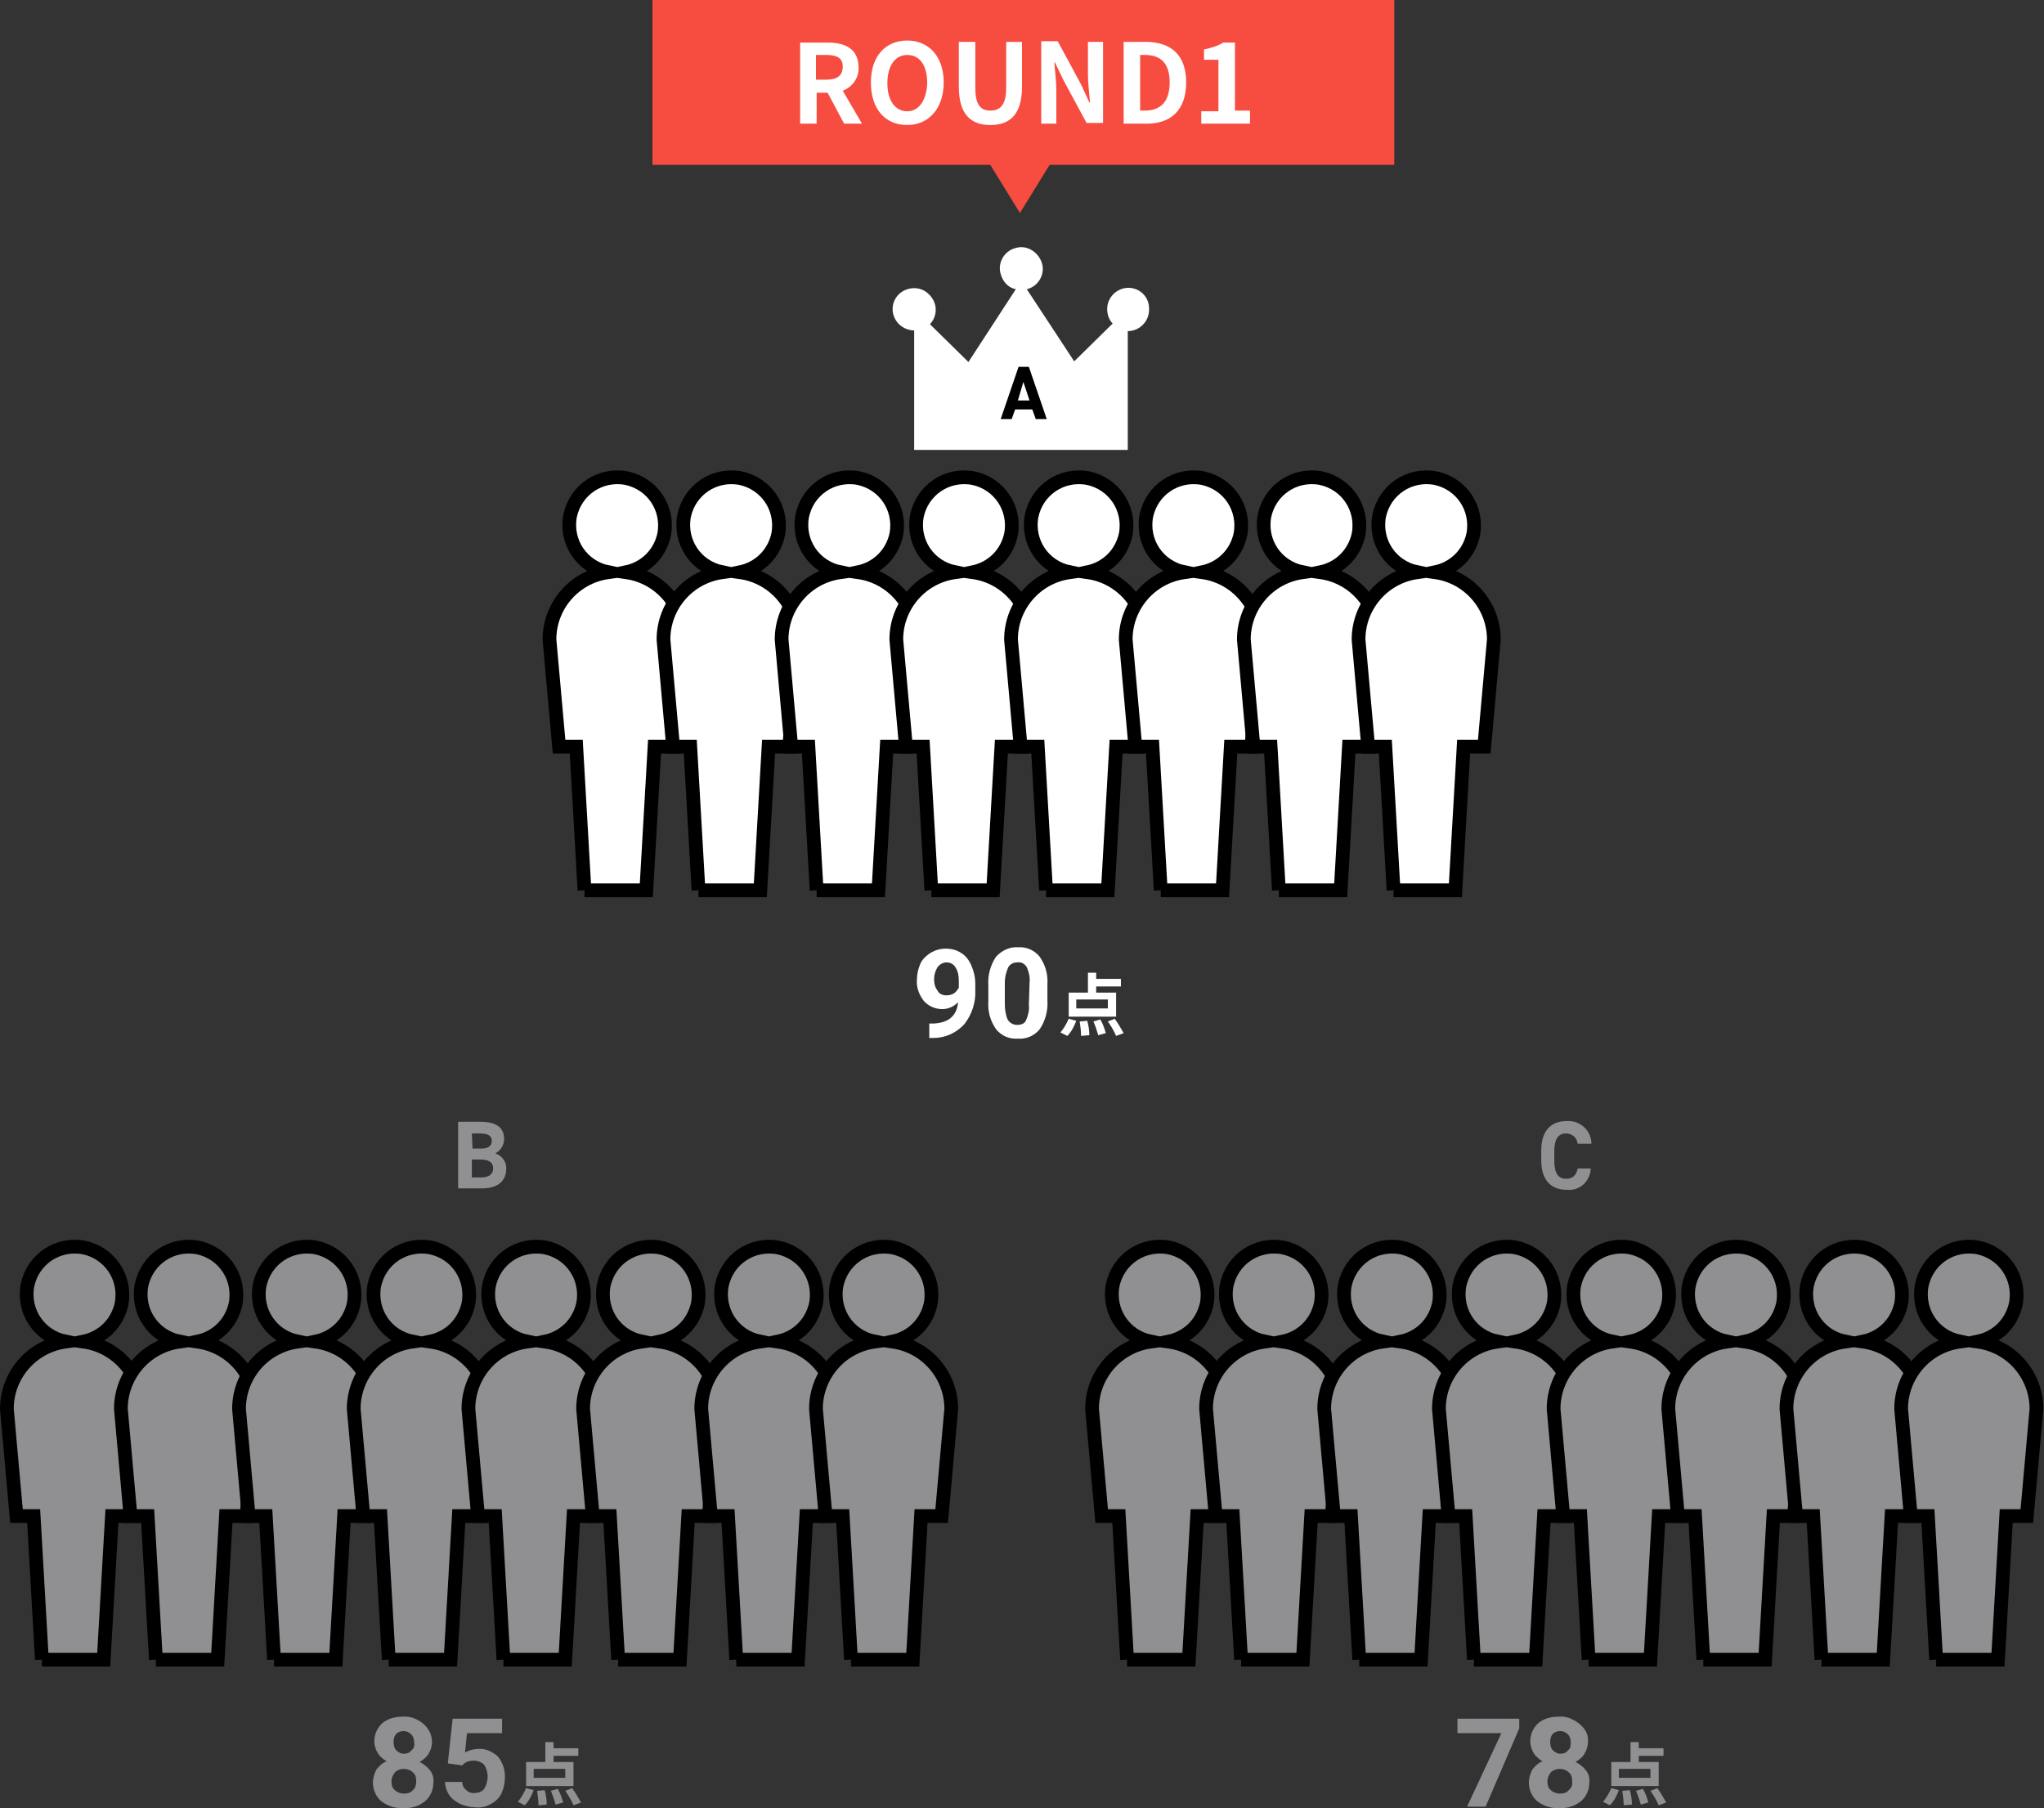
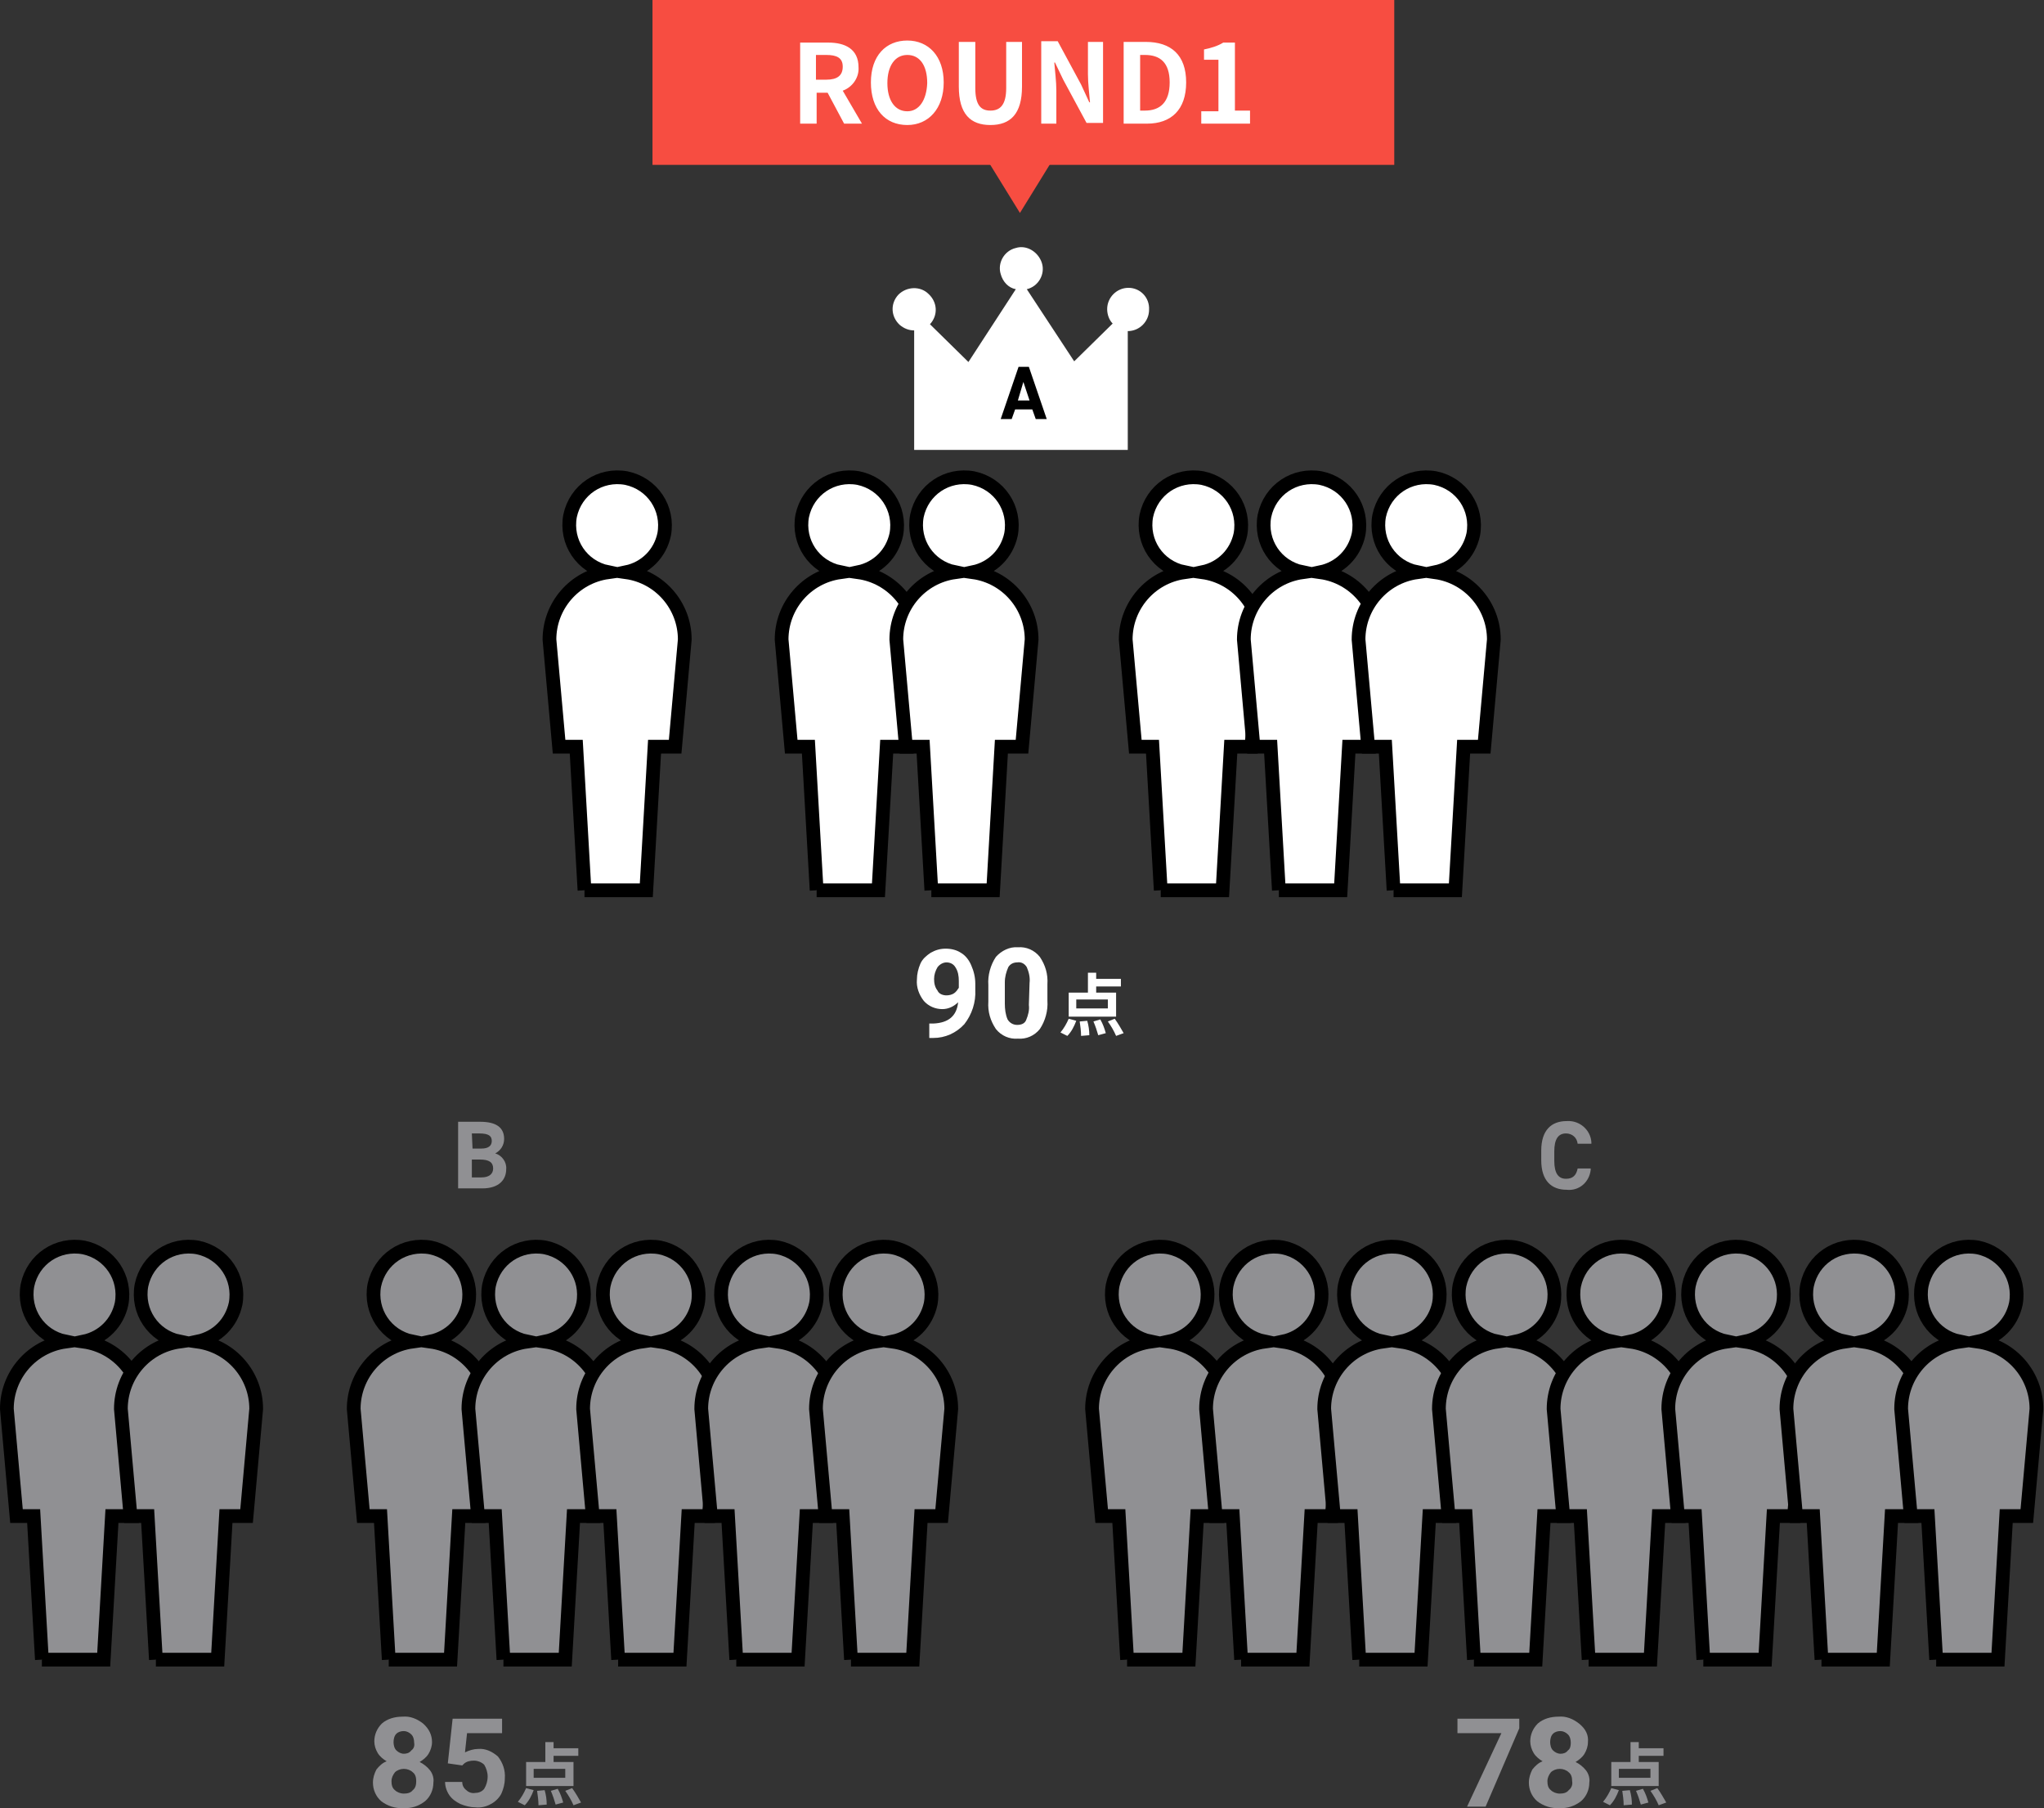
<svg xmlns="http://www.w3.org/2000/svg" version="1.1" id="レイヤー_1" x="0" y="0" viewBox="0 0 297.6 263.2" xml:space="preserve">
  <rect x="0" y="0" width="297.6" height="263.2" fill="#333333" stroke="none" />
  <style>.st0{fill:#f74d41}.st1,.st2{fill:#fff}.st2{stroke:#000;stroke-width:2;stroke-miterlimit:10}.st3,.st4{fill:#909093}.st4{stroke:#000;stroke-width:2;stroke-miterlimit:10}</style>
  <g id="グループ_2682" transform="translate(-2887 18661)">
    <path id="パス_1121" class="st0" d="M3035.5-18630l-18.5-30h37l-18.5 30z" />
    <path id="長方形_1357" class="st0" d="M2982-18661h108v24h-108z" />
    <path id="パス_2495" class="st1" d="M3005.8-18653h1.5c1.5 0 2.4.4 2.4 1.7 0 1.3-.8 1.9-2.4 1.9h-1.5v-3.6zm6.7 10l-2.8-4.8c1.4-.5 2.4-1.9 2.3-3.4 0-2.7-2-3.6-4.4-3.6h-4.1v11.8h2.4v-4.5h1.6l2.4 4.5h2.6zm6.6.2c3.1 0 5.3-2.4 5.3-6.2s-2.2-6.1-5.3-6.1c-3.1 0-5.3 2.2-5.3 6.1 0 3.9 2.1 6.2 5.3 6.2zm0-2c-1.8 0-2.9-1.6-2.9-4.1 0-2.5 1.1-4.1 2.9-4.1s2.9 1.5 2.9 4.1c-.1 2.5-1.2 4.1-2.9 4.1zm12.1 2c2.9 0 4.6-1.6 4.6-5.6v-6.5h-2.3v6.7c0 2.5-.9 3.3-2.3 3.3s-2.2-.8-2.2-3.3v-6.7h-2.4v6.5c0 4 1.7 5.6 4.6 5.6zm7.4-.2h2.2v-4.8c0-1.4-.2-2.8-.3-4.1h.1l1.2 2.5 3.4 6.3h2.4v-11.8h-2.2v4.7c0 1.3.2 2.9.3 4.1h-.1l-1.2-2.6-3.4-6.3h-2.4v12zm12 0h3.4c3.5 0 5.7-2 5.7-6s-2.2-5.9-5.9-5.9h-3.2v11.9zm2.4-1.9v-8.1h.7c2.2 0 3.6 1.1 3.6 4s-1.4 4.1-3.6 4.1h-.7zm8.9 1.9h7.1v-1.9h-2.2v-9.9h-1.7c-.8.5-1.8.8-2.8 1v1.5h2.1v7.5h-2.5v1.8z" />
    <g id="グループ_2074" transform="translate(2595 -19311)">
      <path id="パス_2497" class="st1" d="M431.5 795.9c-.6.6-1.4 1-2.3 1-1 0-2-.4-2.7-1.2-.7-.9-1.1-2-1-3.1 0-.8.2-1.6.5-2.3.3-.7.9-1.2 1.5-1.6.7-.4 1.4-.6 2.2-.6.8 0 1.6.2 2.2.6.7.4 1.2 1.1 1.5 1.8.4.9.6 1.8.6 2.7v.9c.1 1.8-.5 3.6-1.6 5-1.2 1.3-2.8 2-4.5 2h-.6V799h.6c2.2-.1 3.4-1.1 3.6-3.1zm-1.7-1c.4 0 .8-.1 1.1-.3.3-.2.5-.5.7-.8v-1c0-.7-.1-1.4-.5-2-.3-.5-.8-.7-1.3-.7s-1 .3-1.3.7c-.3.5-.5 1.1-.5 1.7 0 .6.1 1.2.5 1.7.2.5.8.7 1.3.7zm14.7.8c.1 1.4-.3 2.9-1.1 4.1-.8 1-2 1.5-3.2 1.4-1.2.1-2.4-.4-3.2-1.4-.8-1.2-1.2-2.5-1.1-4v-2.4c-.1-1.4.3-2.9 1.1-4.1.8-.9 2-1.5 3.2-1.4 1.2-.1 2.4.4 3.2 1.4.8 1.2 1.2 2.5 1.1 4v2.4zm-2.6-2.6c.1-.8-.1-1.6-.4-2.3-.3-.5-.8-.8-1.4-.7-.5 0-1 .2-1.3.7-.3.7-.5 1.4-.5 2.2v3.1c0 .8.1 1.6.4 2.3.3.5.8.8 1.4.8.6 0 1.1-.2 1.3-.7.3-.7.5-1.5.4-2.2l.1-3.2z" />
      <path id="パス_2498" class="st1" d="M453.3 796.8h-4.6v-1.3h4.6v1.3zm1.2-2.3h-2.9v-.9h3.6v-1.1h-3.6v-.9h-1.2v2.9h-2.8v3.5h6.9v-3.5zm-7.1 6.3c.6-.6 1-1.4 1.3-2.2l-1.1-.3c-.3.7-.7 1.4-1.2 2l1 .5zm1.8-2.1c.1.7.2 1.4.2 2.1l1.2-.1c0-.7-.1-1.4-.3-2.1l-1.1.1zm2 0c.3.7.5 1.3.7 2l1.1-.3c-.2-.7-.4-1.3-.8-2l-1 .3zm2.1 0c.5.7.9 1.4 1.2 2.1l1.1-.4c-.4-.7-.8-1.4-1.3-2.1l-1 .4z" />
    </g>
    <g id="グループ_2041" transform="translate(2607 -19025)">
      <g id="グループ_2039" transform="translate(410 400)">
        <path id="パス_1061" class="st1" d="M34.3 5.9c-1.7 0-3.1 1.4-3.1 3.1 0 .8.3 1.6.8 2.1l-5.6 5.5-6.9-10.5c1.7-.4 2.7-2.2 2.2-3.8S19.5-.4 17.9.1c-1.7.4-2.7 2.2-2.2 3.8.3 1.1 1.1 2 2.2 2.2L11 16.7l-5.6-5.5C6.6 9.9 6.5 8 5.2 6.8 4 5.6 2 5.7.8 6.9c-1.2 1.3-1.1 3.2.2 4.4.6.5 1.3.8 2.1.8v17.4h31.1V12.2c1.7 0 3.1-1.4 3.1-3.1.1-1.8-1.3-3.2-3-3.2z" />
      </g>
      <g id="グループ_2040" transform="translate(633.5 -1127)">
        <path id="合体_32" class="st2" d="M-268.4 1620.6l-1.2-20.9h-2.5l-1.4-15.6c0-4.9 3.6-9.1 8.5-9.8-3.8-.8-6.2-4.4-5.5-8.2.8-3.8 4.4-6.2 8.2-5.5 3.8.8 6.2 4.4 5.5 8.2-.6 2.8-2.7 4.9-5.5 5.5 4.9.7 8.5 4.9 8.5 9.8l-1.4 15.6h-3l-1.2 20.9h-9z" />
-         <path id="合体_32-2" class="st2" d="M-251.8 1620.6l-1.2-20.9h-2.5l-1.4-15.6c0-4.9 3.6-9.1 8.5-9.8-3.8-.8-6.2-4.4-5.5-8.2.8-3.8 4.4-6.2 8.2-5.5 3.8.8 6.2 4.4 5.5 8.2-.6 2.8-2.7 4.9-5.5 5.5 4.9.7 8.5 4.9 8.5 9.8l-1.4 15.6h-3l-1.2 20.9h-9z" />
        <path id="合体_32-3" class="st2" d="M-234.6 1620.6l-1.2-20.9h-2.5l-1.4-15.6c0-4.9 3.6-9.1 8.5-9.8-3.8-.8-6.2-4.4-5.5-8.2.8-3.8 4.4-6.2 8.2-5.5 3.8.8 6.2 4.4 5.5 8.2-.6 2.8-2.7 4.9-5.5 5.5 4.9.7 8.5 4.9 8.5 9.8l-1.4 15.6h-3l-1.2 20.9h-9z" />
        <path id="合体_32-4" class="st2" d="M-217.9 1620.6l-1.2-20.9h-2.5l-1.4-15.6c0-4.9 3.6-9.1 8.5-9.8-3.8-.8-6.2-4.4-5.5-8.2.8-3.8 4.4-6.2 8.2-5.5 3.8.8 6.2 4.4 5.5 8.2-.6 2.8-2.7 4.9-5.5 5.5 4.9.7 8.5 4.9 8.5 9.8l-1.4 15.6h-3l-1.2 20.9h-9z" />
-         <path id="合体_73" class="st2" d="M-201.2 1620.6l-1.2-20.9h-2.5l-1.4-15.6c0-4.9 3.6-9.1 8.5-9.8-3.8-.8-6.2-4.4-5.5-8.2.8-3.8 4.4-6.2 8.2-5.5 3.8.8 6.2 4.4 5.5 8.2-.6 2.8-2.7 4.9-5.5 5.5 4.9.7 8.5 4.9 8.5 9.8l-1.4 15.6h-3l-1.2 20.9h-9z" />
        <path id="合体_72" class="st2" d="M-184.5 1620.6l-1.2-20.9h-2.5l-1.4-15.6c0-4.9 3.6-9.1 8.5-9.8-3.8-.8-6.2-4.4-5.5-8.2.8-3.8 4.4-6.2 8.2-5.5 3.8.8 6.2 4.4 5.5 8.2-.6 2.8-2.7 4.9-5.5 5.5 4.9.7 8.5 4.9 8.5 9.8l-1.4 15.6h-3l-1.2 20.9h-9z" />
        <path id="合体_71" class="st2" d="M-167.3 1620.6l-1.2-20.9h-2.5l-1.4-15.6c0-4.9 3.6-9.1 8.5-9.8-3.8-.8-6.2-4.4-5.5-8.2.8-3.8 4.4-6.2 8.2-5.5 3.8.8 6.2 4.4 5.5 8.2-.6 2.8-2.7 4.9-5.5 5.5 4.9.7 8.5 4.9 8.5 9.8l-1.4 15.6h-3l-1.2 20.9h-9z" />
        <path id="合体_70" class="st2" d="M-150.6 1620.6l-1.2-20.9h-2.5l-1.4-15.6c0-4.9 3.6-9.1 8.5-9.8-3.8-.8-6.2-4.4-5.5-8.2.8-3.8 4.4-6.2 8.2-5.5 3.8.8 6.2 4.4 5.5 8.2-.6 2.8-2.7 4.9-5.5 5.5 4.9.7 8.5 4.9 8.5 9.8l-1.4 15.6h-3l-1.2 20.9h-9z" />
      </g>
      <path id="パス_2496" d="M427.3 425l.5-1.4h2.5l.5 1.4h1.6l-2.6-7.6h-1.5l-2.6 7.6h1.6zm1.7-5.4l.9 2.7h-1.7l.8-2.7z" />
    </g>
    <g id="グループ_2075" transform="translate(2516 -19199)">
      <path id="パス_2503" class="st3" d="M433.9 791.6c0 .6-.2 1.2-.5 1.7s-.8.9-1.3 1.2c.6.3 1.1.7 1.5 1.2.4.5.6 1.2.5 1.8 0 1-.4 2-1.2 2.7-.9.7-2 1.1-3.2 1-1.1.1-2.3-.3-3.2-1-.8-.7-1.2-1.7-1.2-2.7 0-.7.2-1.3.5-1.9.4-.5.9-1 1.5-1.2-.5-.3-1-.7-1.3-1.2-.3-.5-.5-1.1-.5-1.7 0-1 .4-1.9 1.1-2.6.8-.7 1.9-1 3-1 1.1-.1 2.1.3 3 1 .9.8 1.3 1.7 1.3 2.7zm-2.3 5.7c0-.5-.1-1-.5-1.3-.3-.3-.8-.5-1.3-.5s-1 .2-1.3.5c-.3.4-.5.8-.5 1.3s.1 1 .5 1.3c.3.3.8.5 1.3.5s1-.1 1.3-.5c.4-.3.5-.8.5-1.3zm-.3-5.6c0-.4-.1-.9-.4-1.2-.3-.3-.7-.5-1.1-.5-.4 0-.8.1-1.1.4-.3.3-.4.8-.4 1.2 0 .4.1.9.4 1.2.3.3.7.5 1.1.5.4 0 .8-.1 1.1-.5.3-.2.5-.6.4-1.1zm4.9 3l.7-6.5h7.2v2.1H439l-.3 2.8c.6-.3 1.3-.5 1.9-.5 1.1-.1 2.1.4 2.9 1.1.7.9 1.1 2 1 3.2 0 .8-.2 1.5-.5 2.2-.3.6-.9 1.2-1.5 1.5-.7.4-1.5.6-2.3.5-.7 0-1.5-.2-2.2-.5-.6-.3-1.2-.7-1.6-1.3-.4-.6-.6-1.3-.6-1.9h2.5c0 .5.2.9.6 1.2.3.3.8.5 1.3.4.5 0 1-.2 1.3-.6.3-.5.5-1.1.5-1.8 0-.6-.2-1.2-.5-1.7-.4-.4-1-.6-1.5-.6s-1.1.1-1.5.5l-.2.2-2.1-.3z" />
      <path id="パス_2504" class="st3" d="M453.3 796.8h-4.6v-1.3h4.6v1.3zm1.2-2.3h-2.9v-.9h3.6v-1.1h-3.6v-.9h-1.2v2.9h-2.8v3.5h6.9v-3.5zm-7.1 6.3c.6-.6 1-1.4 1.3-2.2l-1.1-.3c-.3.7-.7 1.4-1.2 2l1 .5zm1.8-2.1c.1.7.2 1.4.2 2.1l1.2-.1c0-.7-.1-1.4-.3-2.1l-1.1.1zm2 0c.3.7.5 1.3.7 2l1.1-.3c-.2-.7-.4-1.3-.8-2l-1 .3zm2.1 0c.5.7.9 1.4 1.2 2.1l1.1-.4c-.4-.7-.8-1.4-1.3-2.1l-1 .4z" />
    </g>
    <g id="グループ_2076" transform="translate(2528 -18913)">
      <g id="グループ_2040-2" transform="translate(633.5 -1127)">
        <path id="合体_32-5" class="st4" d="M-268.4 1620.6l-1.2-20.9h-2.5l-1.4-15.6c0-4.9 3.6-9.1 8.5-9.8-3.8-.8-6.2-4.4-5.5-8.2.8-3.8 4.4-6.2 8.2-5.5 3.8.8 6.2 4.4 5.5 8.2-.6 2.8-2.7 4.9-5.5 5.5 4.9.7 8.5 4.9 8.5 9.8l-1.4 15.6h-3l-1.2 20.9h-9z" />
        <path id="合体_32-6" class="st4" d="M-251.8 1620.6l-1.2-20.9h-2.5l-1.4-15.6c0-4.9 3.6-9.1 8.5-9.8-3.8-.8-6.2-4.4-5.5-8.2.8-3.8 4.4-6.2 8.2-5.5 3.8.8 6.2 4.4 5.5 8.2-.6 2.8-2.7 4.9-5.5 5.5 4.9.7 8.5 4.9 8.5 9.8l-1.4 15.6h-3l-1.2 20.9h-9z" />
-         <path id="合体_32-7" class="st4" d="M-234.6 1620.6l-1.2-20.9h-2.5l-1.4-15.6c0-4.9 3.6-9.1 8.5-9.8-3.8-.8-6.2-4.4-5.5-8.2.8-3.8 4.4-6.2 8.2-5.5 3.8.8 6.2 4.4 5.5 8.2-.6 2.8-2.7 4.9-5.5 5.5 4.9.7 8.5 4.9 8.5 9.8l-1.4 15.6h-3l-1.2 20.9h-9z" />
        <path id="合体_32-8" class="st4" d="M-217.9 1620.6l-1.2-20.9h-2.5l-1.4-15.6c0-4.9 3.6-9.1 8.5-9.8-3.8-.8-6.2-4.4-5.5-8.2.8-3.8 4.4-6.2 8.2-5.5 3.8.8 6.2 4.4 5.5 8.2-.6 2.8-2.7 4.9-5.5 5.5 4.9.7 8.5 4.9 8.5 9.8l-1.4 15.6h-3l-1.2 20.9h-9z" />
        <path id="合体_73-2" class="st4" d="M-201.2 1620.6l-1.2-20.9h-2.5l-1.4-15.6c0-4.9 3.6-9.1 8.5-9.8-3.8-.8-6.2-4.4-5.5-8.2.8-3.8 4.4-6.2 8.2-5.5 3.8.8 6.2 4.4 5.5 8.2-.6 2.8-2.7 4.9-5.5 5.5 4.9.7 8.5 4.9 8.5 9.8l-1.4 15.6h-3l-1.2 20.9h-9z" />
        <path id="合体_72-2" class="st4" d="M-184.5 1620.6l-1.2-20.9h-2.5l-1.4-15.6c0-4.9 3.6-9.1 8.5-9.8-3.8-.8-6.2-4.4-5.5-8.2.8-3.8 4.4-6.2 8.2-5.5 3.8.8 6.2 4.4 5.5 8.2-.6 2.8-2.7 4.9-5.5 5.5 4.9.7 8.5 4.9 8.5 9.8l-1.4 15.6h-3l-1.2 20.9h-9z" />
        <path id="合体_71-2" class="st4" d="M-167.3 1620.6l-1.2-20.9h-2.5l-1.4-15.6c0-4.9 3.6-9.1 8.5-9.8-3.8-.8-6.2-4.4-5.5-8.2.8-3.8 4.4-6.2 8.2-5.5 3.8.8 6.2 4.4 5.5 8.2-.6 2.8-2.7 4.9-5.5 5.5 4.9.7 8.5 4.9 8.5 9.8l-1.4 15.6h-3l-1.2 20.9h-9z" />
        <path id="合体_70-2" class="st4" d="M-150.6 1620.6l-1.2-20.9h-2.5l-1.4-15.6c0-4.9 3.6-9.1 8.5-9.8-3.8-.8-6.2-4.4-5.5-8.2.8-3.8 4.4-6.2 8.2-5.5 3.8.8 6.2 4.4 5.5 8.2-.6 2.8-2.7 4.9-5.5 5.5 4.9.7 8.5 4.9 8.5 9.8l-1.4 15.6h-3l-1.2 20.9h-9z" />
      </g>
      <path id="パス_2499" class="st3" d="M425.7 415.3v9.7h3.5c2.5 0 3.5-1.3 3.5-2.8.1-1-.6-2-1.6-2.3.8-.4 1.3-1.2 1.3-2.1 0-1.7-1.2-2.5-3.5-2.5h-3.2zm2 5.5h1.2c1.3 0 1.9.4 1.9 1.3 0 .8-.6 1.3-1.7 1.3h-1.4v-2.6zm0-3.8h1.1c1.4 0 1.8.4 1.8 1.1s-.5 1.1-1.5 1.1h-1.3l-.1-2.2z" />
    </g>
    <g id="グループ_2077" transform="translate(2674 -19199)">
      <path id="パス_2501" class="st3" d="M434.2 789.6l-4.9 11.4h-2.7l5-10.7h-6.4v-2.1h9v1.4zm10 2c0 .6-.2 1.2-.5 1.7s-.8.9-1.3 1.2c.6.3 1.1.7 1.5 1.2.4.5.6 1.2.5 1.8 0 1-.4 2-1.2 2.7-.9.7-2 1.1-3.2 1-1.1.1-2.3-.3-3.2-1-.8-.7-1.2-1.7-1.2-2.7 0-.7.2-1.3.5-1.9.4-.5.9-1 1.5-1.2-.5-.3-1-.7-1.3-1.2-.3-.5-.5-1.1-.5-1.7 0-1 .4-1.9 1.1-2.6.8-.7 1.9-1 3-1 1.1-.1 2.1.3 3 1 1 .8 1.4 1.7 1.3 2.7zm-2.3 5.7c0-.5-.1-1-.5-1.3-.3-.3-.8-.5-1.3-.5s-1 .2-1.3.5c-.3.4-.5.8-.5 1.3s.1 1 .5 1.3c.3.3.8.5 1.3.5s1-.1 1.3-.5c.4-.3.6-.8.5-1.3zm-.2-5.6c0-.4-.1-.9-.4-1.2-.3-.3-.7-.5-1.1-.5-.4 0-.8.1-1.1.4-.3.3-.4.8-.4 1.2 0 .4.1.9.4 1.2.3.3.7.5 1.1.5.4 0 .8-.1 1.1-.5.3-.2.4-.6.4-1.1z" />
      <path id="パス_2502" class="st3" d="M453.3 796.8h-4.6v-1.3h4.6v1.3zm1.2-2.3h-2.9v-.9h3.6v-1.1h-3.6v-.9h-1.2v2.9h-2.8v3.5h6.9v-3.5zm-7.1 6.3c.6-.6 1-1.4 1.3-2.2l-1.1-.3c-.3.7-.7 1.4-1.2 2l1 .5zm1.8-2.1c.1.7.2 1.4.2 2.1l1.2-.1c0-.7-.1-1.4-.3-2.1l-1.1.1zm2 0c.3.7.5 1.3.7 2l1.1-.3c-.2-.7-.4-1.3-.8-2l-1 .3zm2.1 0c.5.7.9 1.4 1.2 2.1l1.1-.4c-.4-.7-.8-1.4-1.3-2.1l-1 .4z" />
    </g>
    <g id="グループ_2078" transform="translate(2686 -18913)">
      <g id="グループ_2040-3" transform="translate(633.5 -1127)">
        <path id="合体_32-9" class="st4" d="M-268.4 1620.6l-1.2-20.9h-2.5l-1.4-15.6c0-4.9 3.6-9.1 8.5-9.8-3.8-.8-6.2-4.4-5.5-8.2.8-3.8 4.4-6.2 8.2-5.5 3.8.8 6.2 4.4 5.5 8.2-.6 2.8-2.7 4.9-5.5 5.5 4.9.7 8.5 4.9 8.5 9.8l-1.4 15.6h-3l-1.2 20.9h-9z" />
        <path id="合体_32-10" class="st4" d="M-251.8 1620.6l-1.2-20.9h-2.5l-1.4-15.6c0-4.9 3.6-9.1 8.5-9.8-3.8-.8-6.2-4.4-5.5-8.2.8-3.8 4.4-6.2 8.2-5.5 3.8.8 6.2 4.4 5.5 8.2-.6 2.8-2.7 4.9-5.5 5.5 4.9.7 8.5 4.9 8.5 9.8l-1.4 15.6h-3l-1.2 20.9h-9z" />
        <path id="合体_32-11" class="st4" d="M-234.6 1620.6l-1.2-20.9h-2.5l-1.4-15.6c0-4.9 3.6-9.1 8.5-9.8-3.8-.8-6.2-4.4-5.5-8.2.8-3.8 4.4-6.2 8.2-5.5 3.8.8 6.2 4.4 5.5 8.2-.6 2.8-2.7 4.9-5.5 5.5 4.9.7 8.5 4.9 8.5 9.8l-1.4 15.6h-3l-1.2 20.9h-9z" />
        <path id="合体_32-12" class="st4" d="M-217.9 1620.6l-1.2-20.9h-2.5l-1.4-15.6c0-4.9 3.6-9.1 8.5-9.8-3.8-.8-6.2-4.4-5.5-8.2.8-3.8 4.4-6.2 8.2-5.5 3.8.8 6.2 4.4 5.5 8.2-.6 2.8-2.7 4.9-5.5 5.5 4.9.7 8.5 4.9 8.5 9.8l-1.4 15.6h-3l-1.2 20.9h-9z" />
        <path id="合体_73-3" class="st4" d="M-201.2 1620.6l-1.2-20.9h-2.5l-1.4-15.6c0-4.9 3.6-9.1 8.5-9.8-3.8-.8-6.2-4.4-5.5-8.2.8-3.8 4.4-6.2 8.2-5.5 3.8.8 6.2 4.4 5.5 8.2-.6 2.8-2.7 4.9-5.5 5.5 4.9.7 8.5 4.9 8.5 9.8l-1.4 15.6h-3l-1.2 20.9h-9z" />
        <path id="合体_72-3" class="st4" d="M-184.5 1620.6l-1.2-20.9h-2.5l-1.4-15.6c0-4.9 3.6-9.1 8.5-9.8-3.8-.8-6.2-4.4-5.5-8.2.8-3.8 4.4-6.2 8.2-5.5 3.8.8 6.2 4.4 5.5 8.2-.6 2.8-2.7 4.9-5.5 5.5 4.9.7 8.5 4.9 8.5 9.8l-1.4 15.6h-3l-1.2 20.9h-9z" />
        <path id="合体_71-3" class="st4" d="M-167.3 1620.6l-1.2-20.9h-2.5l-1.4-15.6c0-4.9 3.6-9.1 8.5-9.8-3.8-.8-6.2-4.4-5.5-8.2.8-3.8 4.4-6.2 8.2-5.5 3.8.8 6.2 4.4 5.5 8.2-.6 2.8-2.7 4.9-5.5 5.5 4.9.7 8.5 4.9 8.5 9.8l-1.4 15.6h-3l-1.2 20.9h-9z" />
        <path id="合体_70-3" class="st4" d="M-150.6 1620.6l-1.2-20.9h-2.5l-1.4-15.6c0-4.9 3.6-9.1 8.5-9.8-3.8-.8-6.2-4.4-5.5-8.2.8-3.8 4.4-6.2 8.2-5.5 3.8.8 6.2 4.4 5.5 8.2-.6 2.8-2.7 4.9-5.5 5.5 4.9.7 8.5 4.9 8.5 9.8l-1.4 15.6h-3l-1.2 20.9h-9z" />
      </g>
      <path id="パス_2500" class="st3" d="M432.7 418.3c-.1-1.8-1.7-3.2-3.5-3.1h-.1c-2.2 0-3.7 1.3-3.7 4.3v1.4c0 3 1.5 4.3 3.7 4.3 1.8.2 3.3-1.1 3.5-2.9v-.2h-1.9c-.2 1-.7 1.5-1.7 1.5-1.1 0-1.7-.8-1.7-2.6v-1.4c0-1.8.6-2.6 1.7-2.6.9 0 1.6.6 1.7 1.5h2z" />
    </g>
  </g>
</svg>